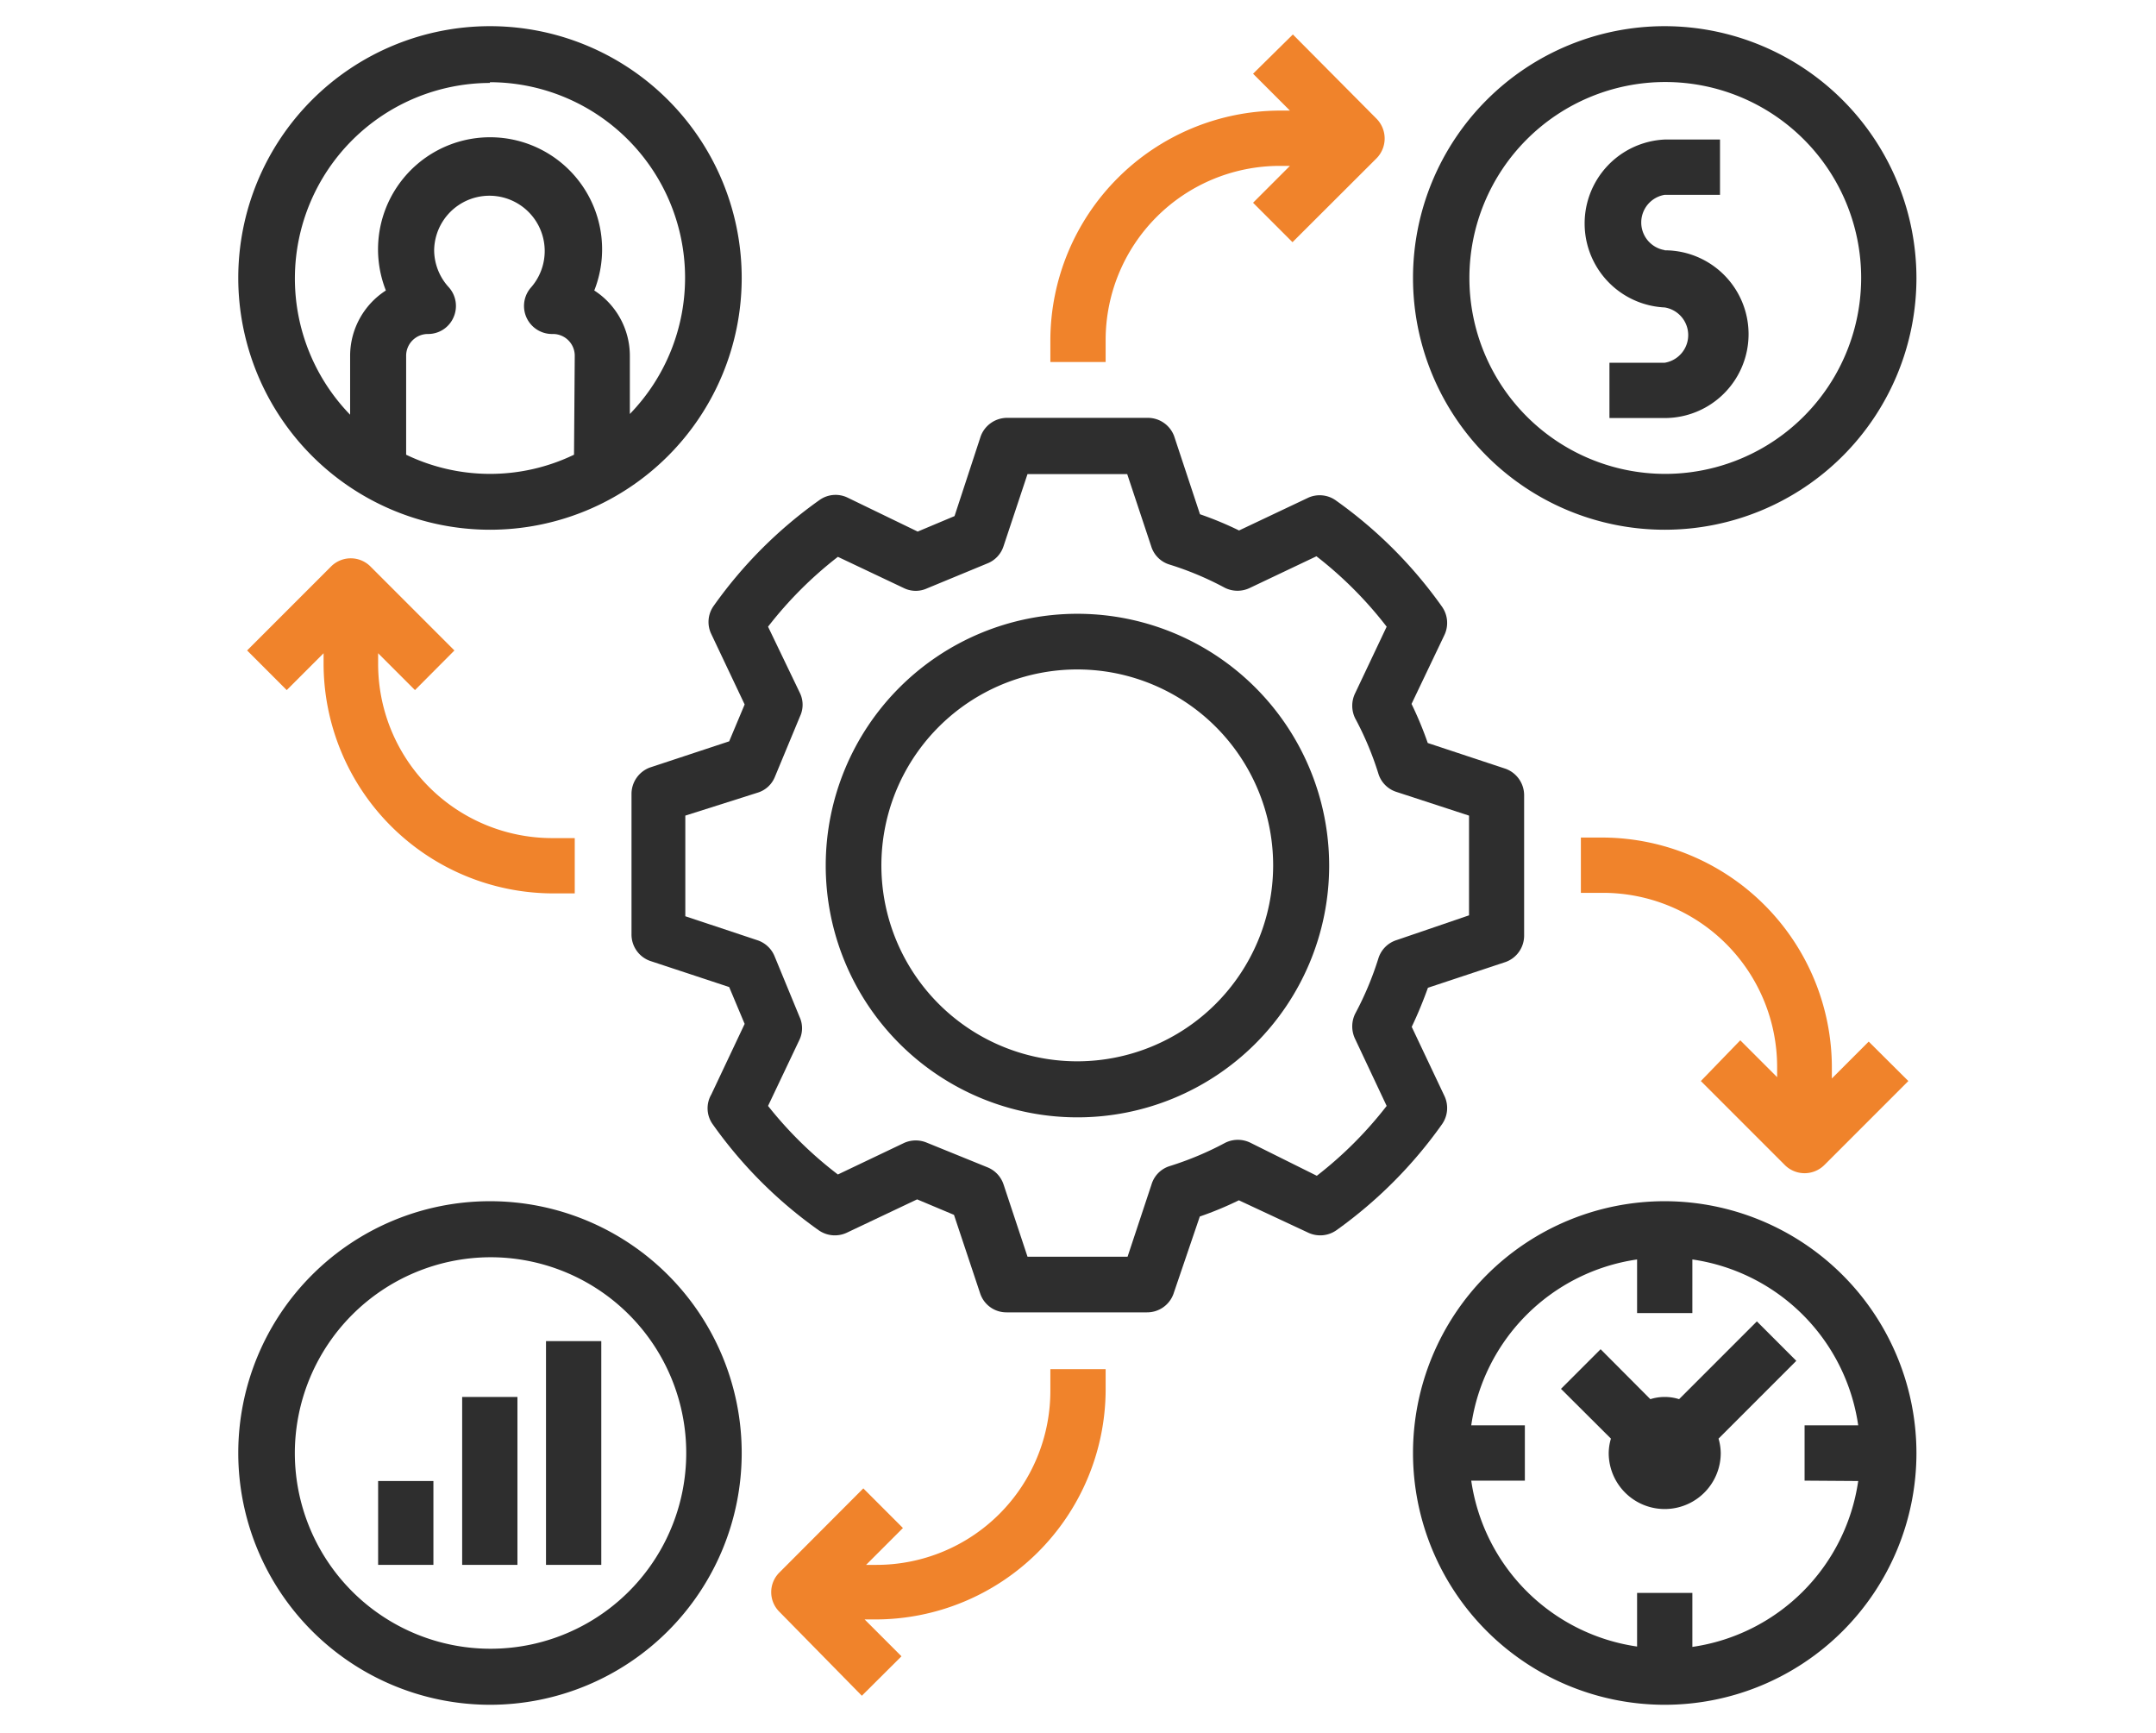
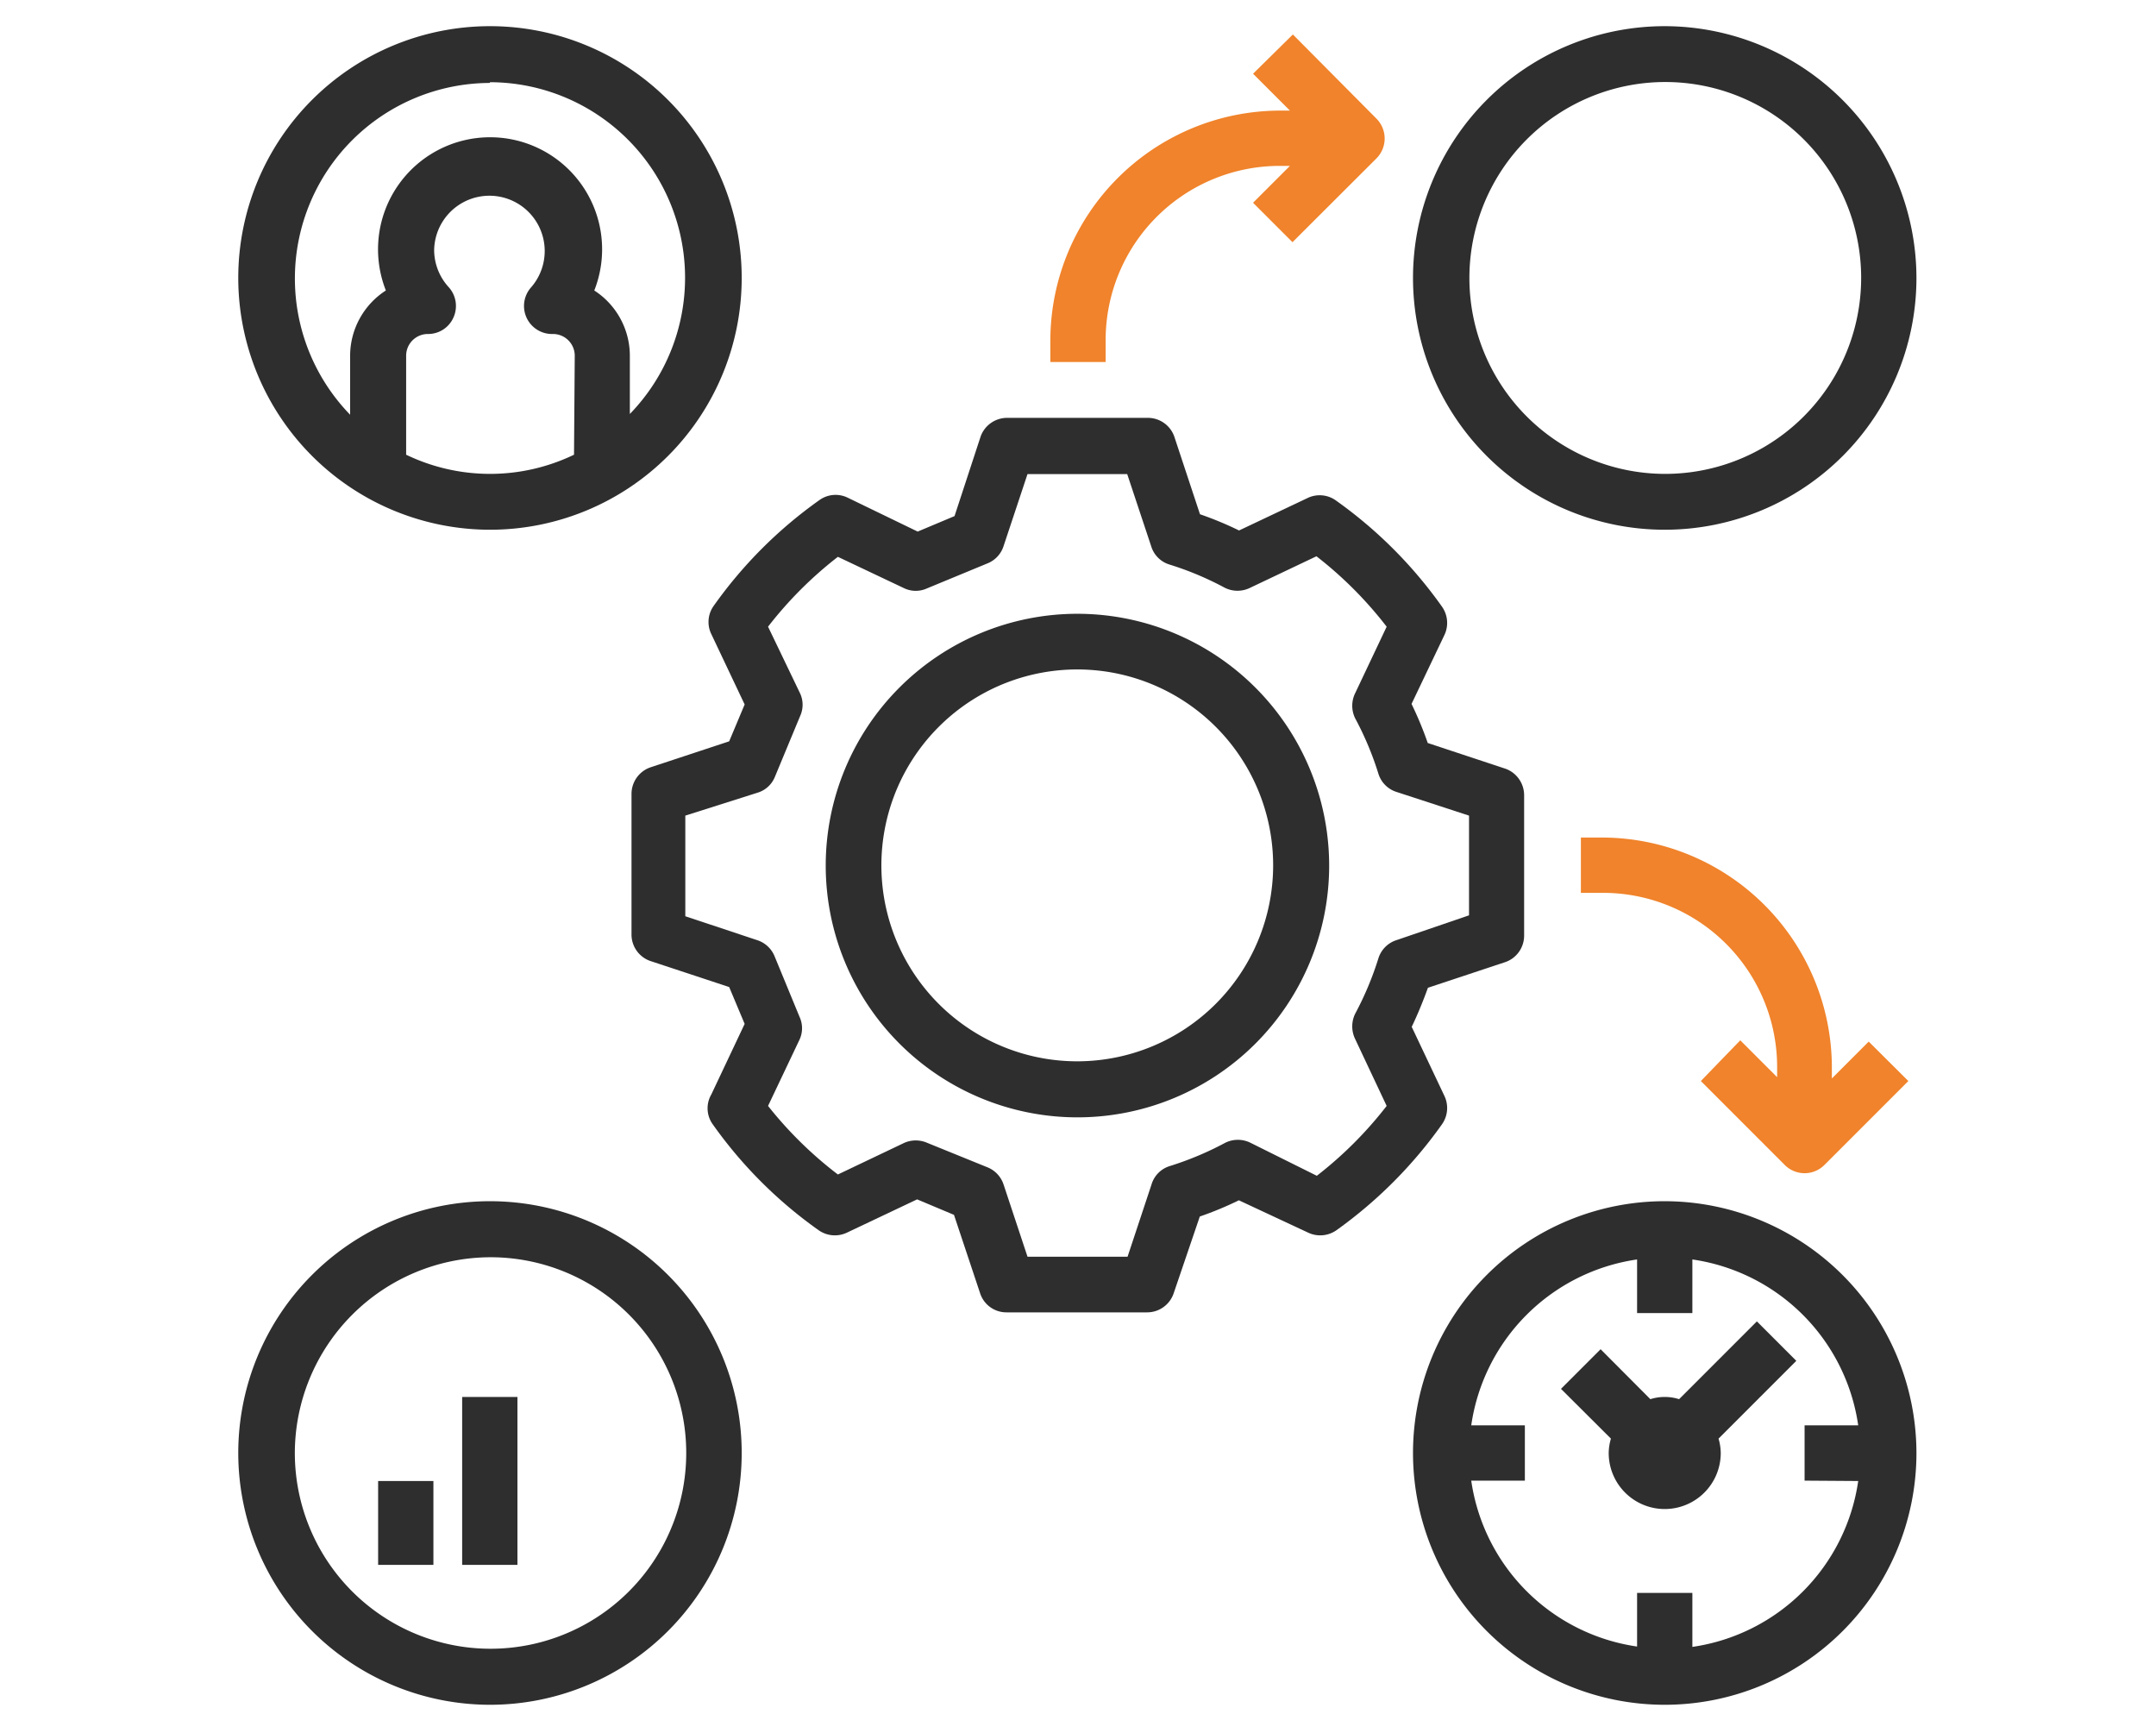
<svg xmlns="http://www.w3.org/2000/svg" id="Layer_1" data-name="Layer 1" viewBox="0 0 117 94">
  <defs>
    <style>.cls-1{fill:#2e2e2e;}.cls-2{fill:#f0832b;}</style>
  </defs>
  <path class="cls-1" d="M26.59,28.74A13.66,13.66,0,1,0,12.93,15.08,13.67,13.67,0,0,0,26.59,28.74Zm4.56-4.07a10.5,10.5,0,0,1-9.11,0V19.3a1.18,1.18,0,0,1,1.18-1.18,1.5,1.5,0,0,0,1.39-.9,1.52,1.52,0,0,0-.26-1.64,3,3,0,0,1-.79-2,3,3,0,1,1,5.27,2A1.52,1.52,0,0,0,30,18.12a1.18,1.18,0,0,1,1.19,1.18ZM26.59,4.46a10.61,10.61,0,0,1,7.59,18V19.3a4.22,4.22,0,0,0-1.93-3.54,6.08,6.08,0,1,0-11.31,0A4.22,4.22,0,0,0,19,19.3v3.2a10.61,10.61,0,0,1,7.58-18Z" />
  <path class="cls-1" d="M90.34,1.42A13.66,13.66,0,1,0,104,15.08,13.68,13.68,0,0,0,90.34,1.42Zm0,24.29A10.63,10.63,0,1,1,101,15.08,10.64,10.64,0,0,1,90.34,25.71Z" />
  <path class="cls-1" d="M26.59,92.49A13.66,13.66,0,1,0,12.93,78.83,13.67,13.67,0,0,0,26.59,92.49Zm0-24.28A10.62,10.62,0,1,1,16,78.83,10.64,10.64,0,0,1,26.59,68.21Z" />
  <path class="cls-1" d="M58.47,33.3A13.66,13.66,0,1,0,72.13,47,13.67,13.67,0,0,0,58.47,33.3Zm0,24.28A10.63,10.63,0,1,1,69.09,47,10.64,10.64,0,0,1,58.47,57.58Z" />
  <path class="cls-1" d="M78.25,32.91a24.21,24.21,0,0,0-5.73-5.74A1.51,1.51,0,0,0,71,27l-3.76,1.78a18.58,18.58,0,0,0-2.12-.88l-1.4-4.23a1.52,1.52,0,0,0-1.44-1H54.66a1.53,1.53,0,0,0-1.44,1L51.8,28l-2,.84L46,27a1.5,1.5,0,0,0-1.53.13,24.07,24.07,0,0,0-5.74,5.74,1.5,1.5,0,0,0-.13,1.53l1.81,3.82-.84,2-4.3,1.42a1.53,1.53,0,0,0-1,1.44v7.61a1.52,1.52,0,0,0,1,1.44l4.3,1.42.84,2-1.81,3.83A1.49,1.49,0,0,0,38.68,61a24.07,24.07,0,0,0,5.74,5.74,1.53,1.53,0,0,0,1.53.14l3.82-1.81,2,.84,1.43,4.29a1.5,1.5,0,0,0,1.43,1h7.61a1.52,1.52,0,0,0,1.44-1L65.11,66a18.58,18.58,0,0,0,2.12-.88L71,66.88a1.53,1.53,0,0,0,1.53-.14A24.35,24.35,0,0,0,78.25,61a1.53,1.53,0,0,0,.14-1.53l-1.78-3.76c.33-.69.62-1.4.88-2.12l4.22-1.4a1.52,1.52,0,0,0,1-1.44V43.15a1.53,1.53,0,0,0-1-1.44l-4.23-1.4a19.36,19.36,0,0,0-.88-2.12l1.79-3.75A1.53,1.53,0,0,0,78.25,32.91Zm1.47,11.34v5.41L75.8,51a1.51,1.51,0,0,0-1,1,17.23,17.23,0,0,1-1.26,3,1.57,1.57,0,0,0,0,1.37L75.25,60a21.25,21.25,0,0,1-3.79,3.79L67.86,62a1.54,1.54,0,0,0-1.37,0,17.23,17.23,0,0,1-3,1.26,1.49,1.49,0,0,0-1,1l-1.3,3.92H55.76l-1.3-3.92a1.52,1.52,0,0,0-.85-.92L50.31,62a1.55,1.55,0,0,0-1.23,0l-3.61,1.72A21.3,21.3,0,0,1,41.68,60l1.71-3.6a1.47,1.47,0,0,0,0-1.23l-1.36-3.3a1.52,1.52,0,0,0-.93-.86l-3.91-1.3V44.25L41.13,43a1.47,1.47,0,0,0,.92-.85l1.37-3.3a1.47,1.47,0,0,0,0-1.23L41.68,34a21.25,21.25,0,0,1,3.79-3.79l3.61,1.71a1.47,1.47,0,0,0,1.23,0l3.29-1.36a1.5,1.5,0,0,0,.86-.93l1.3-3.91h5.41l1.3,3.91a1.49,1.49,0,0,0,1,1,16.91,16.91,0,0,1,3,1.26,1.54,1.54,0,0,0,1.37,0l3.6-1.71A21.25,21.25,0,0,1,75.25,34l-1.71,3.61a1.55,1.55,0,0,0,0,1.36,17,17,0,0,1,1.26,3,1.5,1.5,0,0,0,1,1Z" />
-   <path class="cls-1" d="M90.34,13.57a1.52,1.52,0,0,1,0-3h3v-3h-3a4.56,4.56,0,0,0,0,9.11,1.52,1.52,0,0,1,0,3h-3v3h3a4.55,4.55,0,0,0,0-9.1Z" />
  <path class="cls-1" d="M20.52,80.35h3V84.9h-3Z" />
  <path class="cls-1" d="M25.08,75.79h3V84.9h-3Z" />
-   <path class="cls-1" d="M29.63,72.76h3V84.9h-3Z" />
  <path class="cls-1" d="M90.34,65.17A13.66,13.66,0,1,0,104,78.83,13.68,13.68,0,0,0,90.34,65.17Zm10.5,15.18a10.63,10.63,0,0,1-9,9V86.42h-3v2.91a10.63,10.63,0,0,1-9-9h2.91v-3H79.84a10.63,10.63,0,0,1,9-9v2.91h3V68.33a10.63,10.63,0,0,1,9,9H97.93v3Z" />
  <path class="cls-1" d="M95.34,71.69l-4.22,4.22a2.59,2.59,0,0,0-1.56,0l-2.7-2.71-2.15,2.15,2.71,2.7a2.89,2.89,0,0,0-.12.78,3,3,0,0,0,6.08,0,2.89,2.89,0,0,0-.12-.78l4.22-4.22Z" />
  <path class="cls-2" d="M87,45.44H85.79v3H87a9.45,9.45,0,0,1,9.44,9.44v.56l-2-2L92.3,58.65l4.56,4.56a1.52,1.52,0,0,0,2.14,0l4.56-4.56-2.15-2.14-2,2v-.56A12.49,12.49,0,0,0,87,45.44Z" />
-   <path class="cls-2" d="M60,75.46V74.28H57v1.18a9.44,9.44,0,0,1-9.44,9.44H47l2-2-2.15-2.15-4.55,4.56a1.5,1.5,0,0,0,0,2.14L46.77,92l2.15-2.14-2-2h.56A12.5,12.5,0,0,0,60,75.46Z" />
-   <path class="cls-2" d="M30,48.47h1.19v-3H30A9.45,9.45,0,0,1,20.52,36v-.56l2,2,2.14-2.15-4.55-4.55a1.51,1.51,0,0,0-2.15,0l-4.55,4.55,2.15,2.15,2-2V36A12.48,12.48,0,0,0,30,48.47Z" />
  <path class="cls-2" d="M57,19.64h3V18.45A9.45,9.45,0,0,1,69.42,9H70l-2,2,2.14,2.14,4.56-4.55a1.53,1.53,0,0,0,0-2.15L70.16,1.87,68,4l2,2h-.56A12.49,12.49,0,0,0,57,18.45Z" />
</svg>